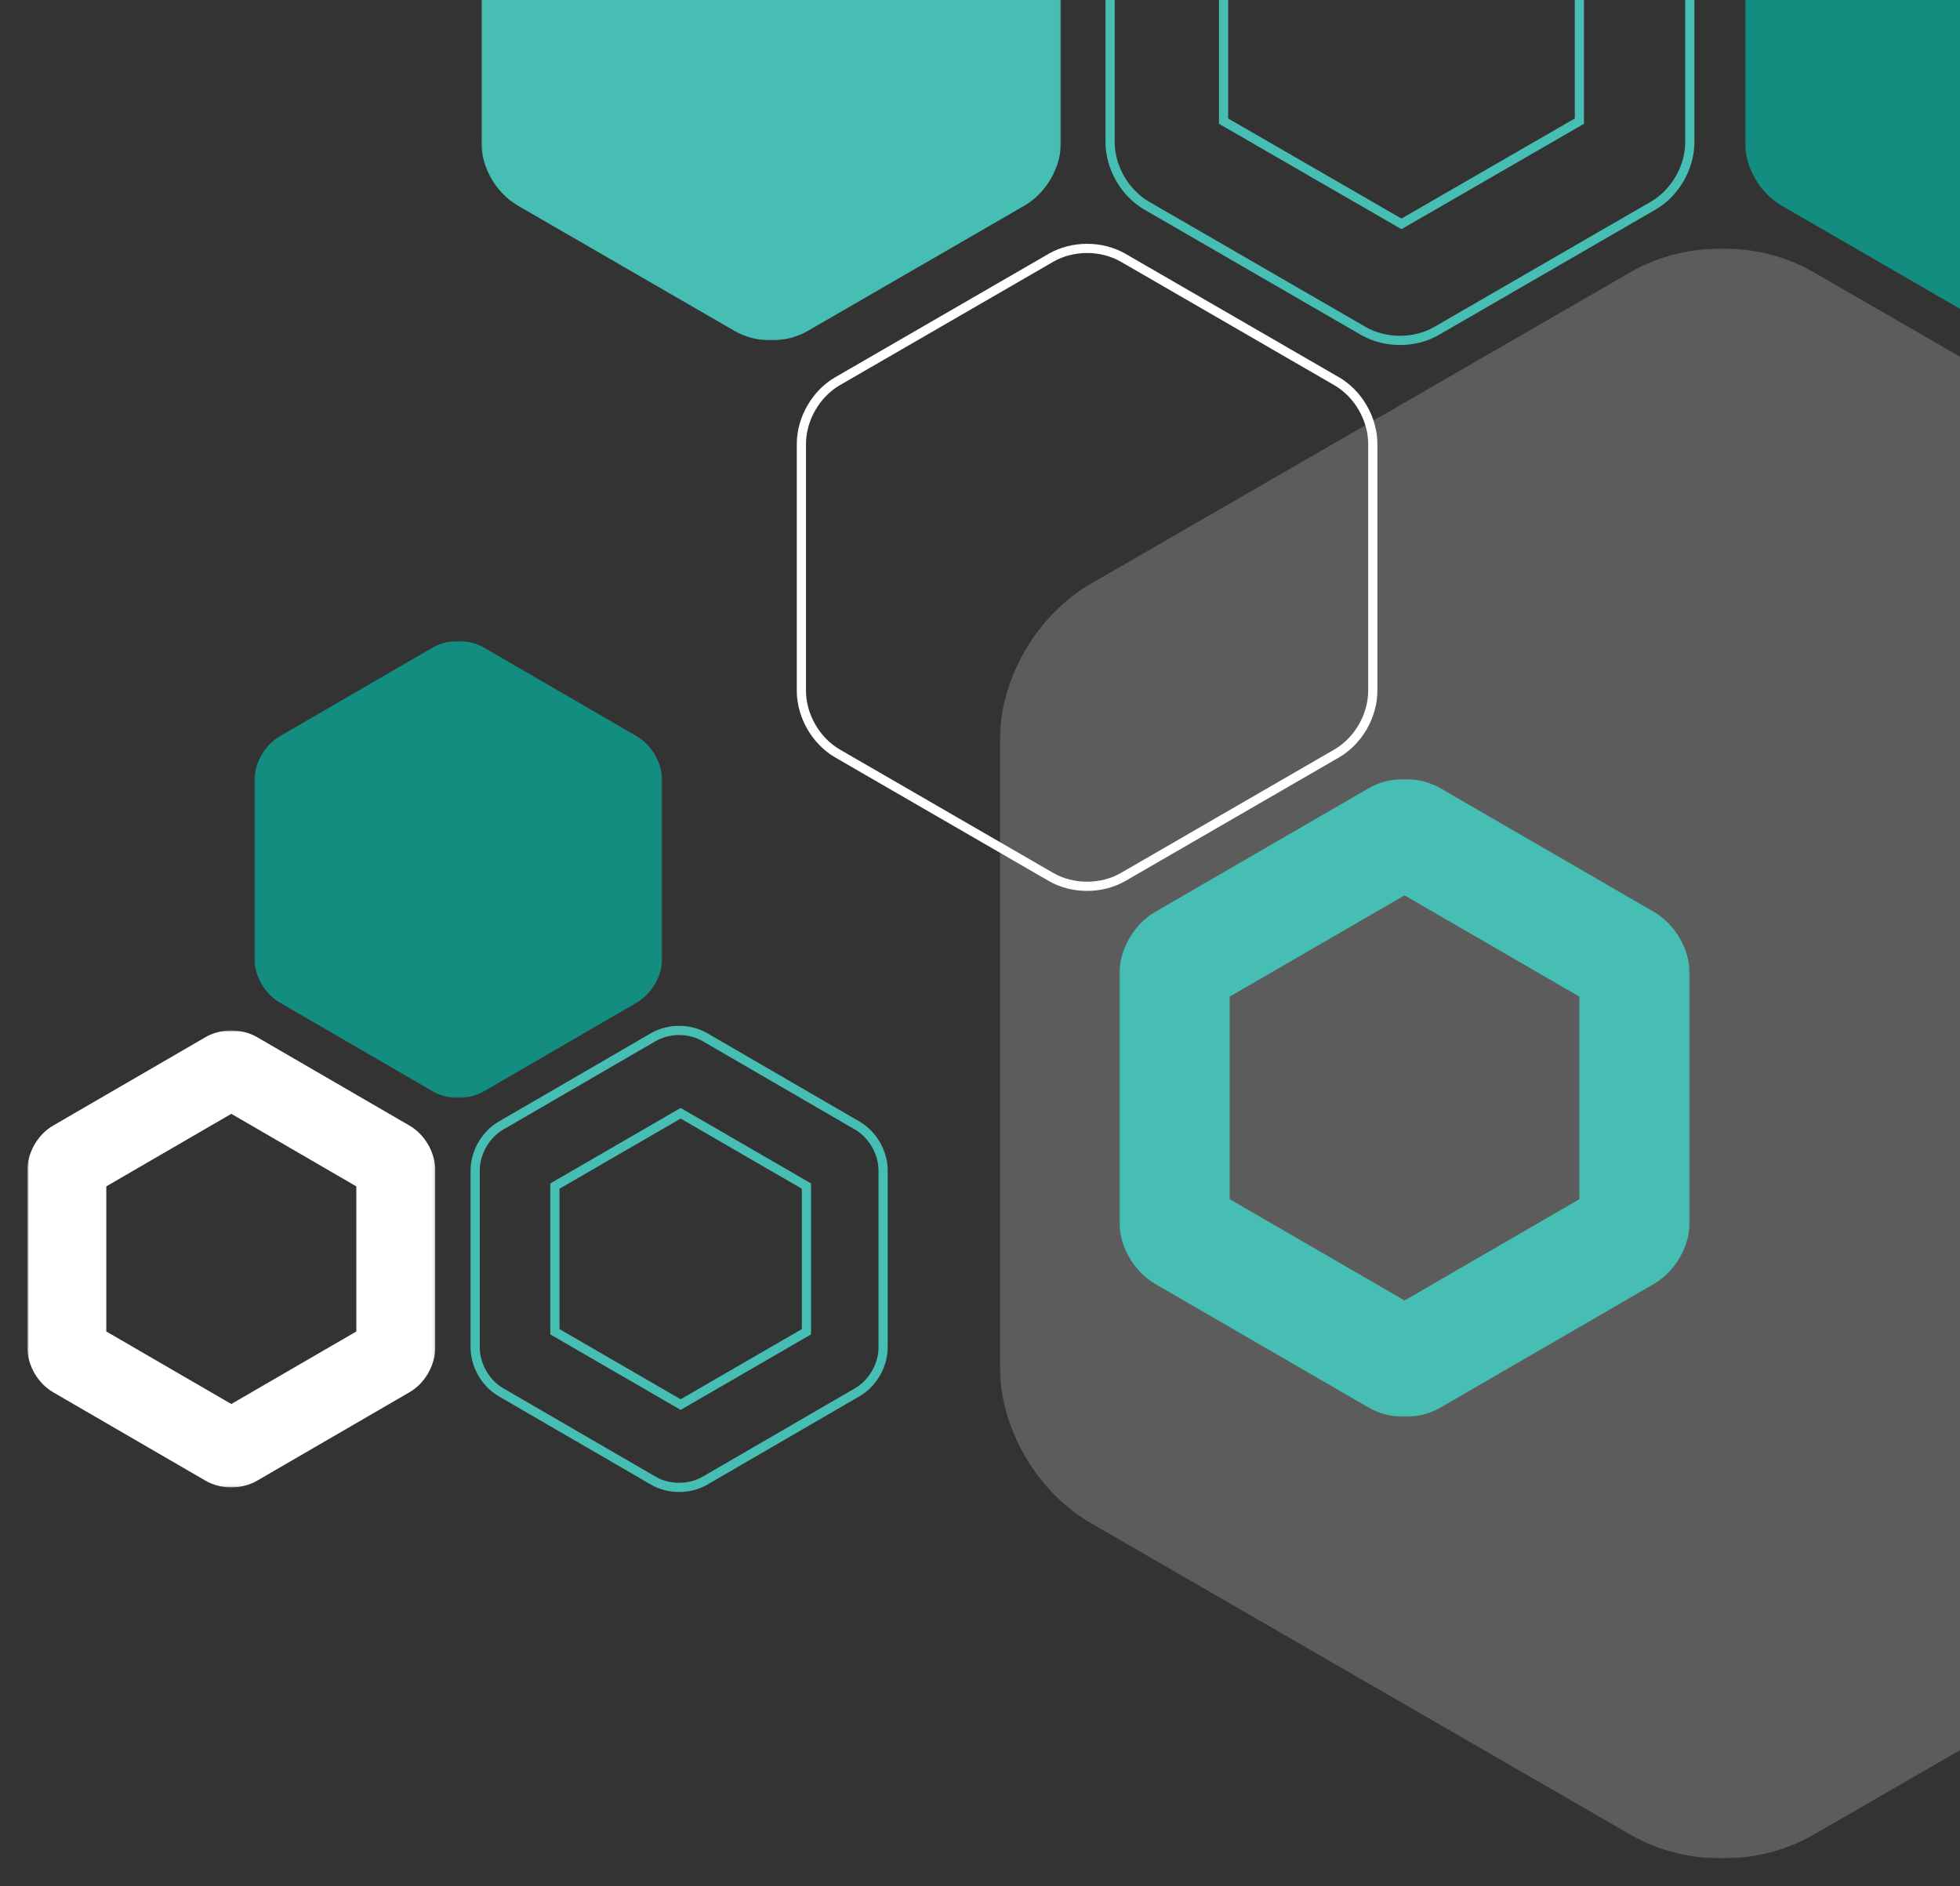
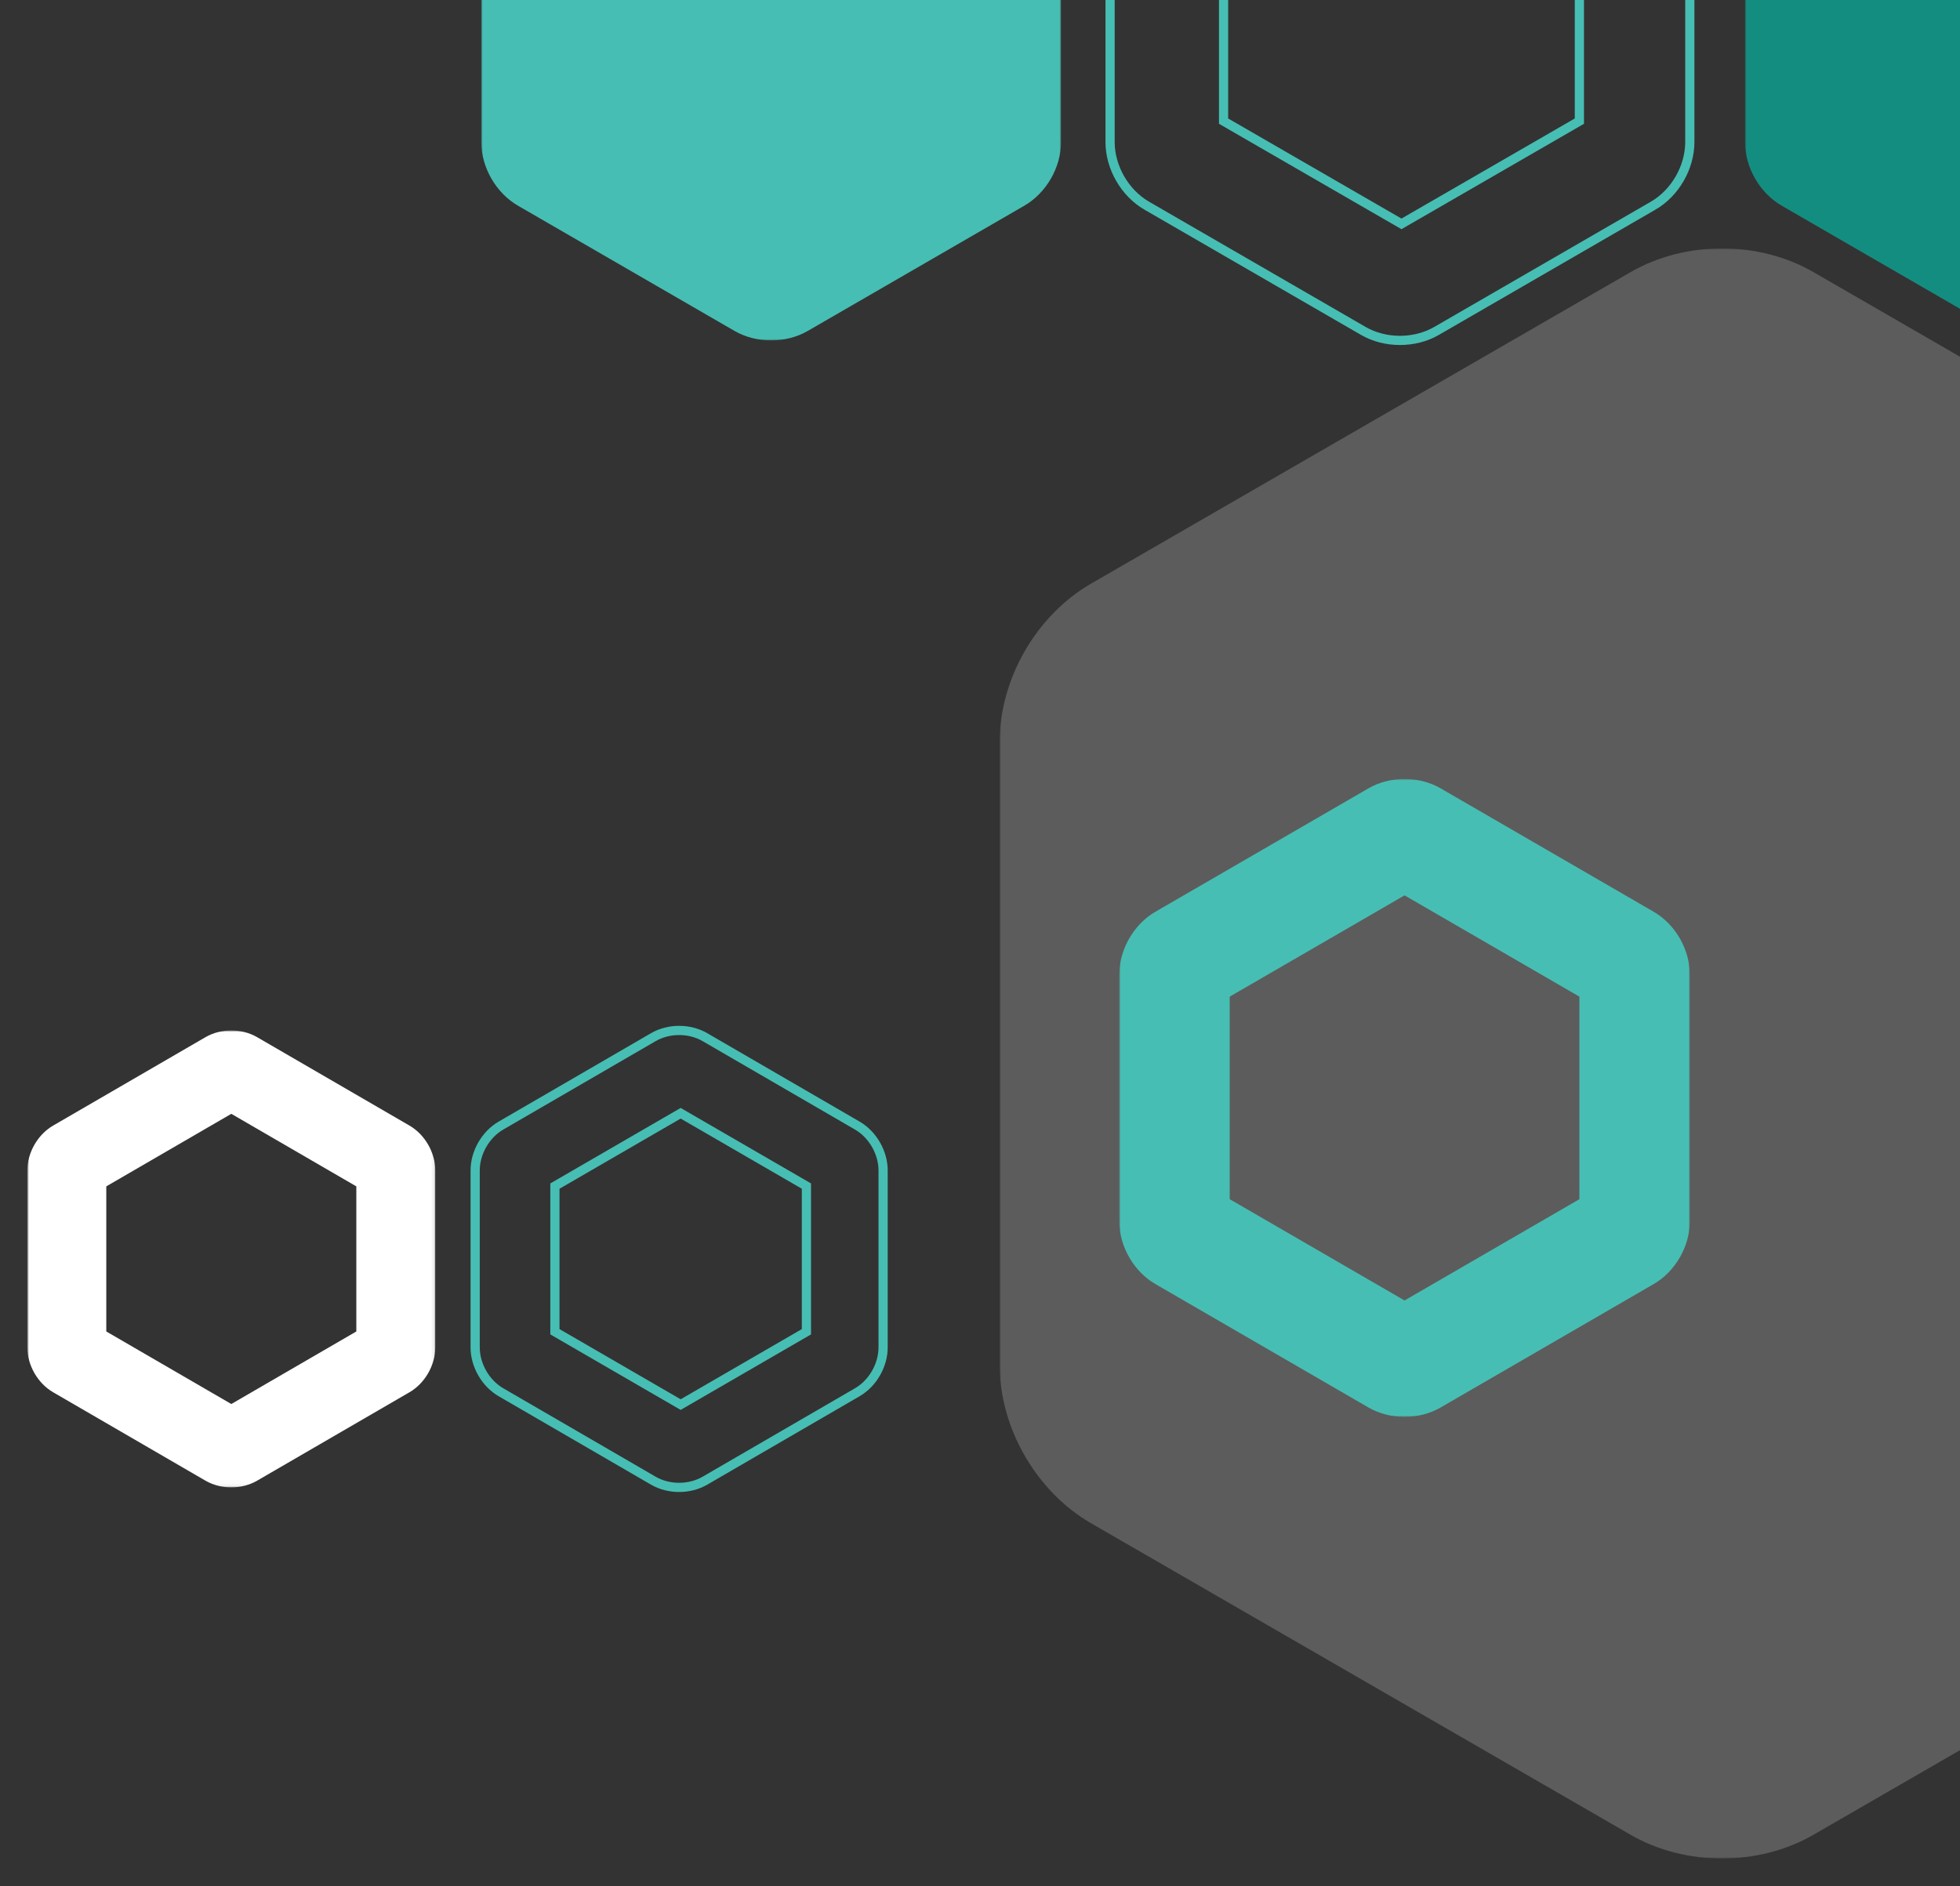
<svg xmlns="http://www.w3.org/2000/svg" xmlns:xlink="http://www.w3.org/1999/xlink" width="639px" height="615px" viewBox="0 0 639 615" version="1.1">
  <rect x="0" y="0" width="639" height="615" fill="#333333" stroke="none" />
  <title>Artboard</title>
  <defs>
    <polygon id="path-1" points="0 0 471 0 471 525 0 525" />
    <polygon id="path-3" points="0 0 189 0 189 211 0 211" />
    <polygon id="path-5" points="0 0 189 0 189 211 0 211" />
-     <polygon id="path-7" points="0 0 133 0 133 149 0 149" />
    <polygon id="path-9" points="-0.088 -0.059 132.912 -0.059 132.912 148.941 -0.088 148.941" />
    <polygon id="path-11" points="0 0 186 0 186 208 0 208" />
  </defs>
  <g id="Artboard" stroke="none" stroke-width="1" fill="none" fill-rule="evenodd">
    <g id="Group-13" transform="translate(9, -100)">
      <path d="M171.912,486.75 L212.911,463 L253.912,486.75 L253.912,534.249 L212.911,558 L171.912,534.249 L171.912,486.75 Z M154.322,553.975 L204.004,582.813 C209.032,585.729 215.789,585.729 220.821,582.81 L270.501,553.975 L270.503,553.975 C275.532,551.056 278.912,545.171 278.912,539.333 L278.912,481.666 C278.912,475.828 275.532,469.944 270.501,467.023 L220.818,438.189 C218.305,436.729 215.358,436 212.412,436 C209.465,436 206.517,436.731 204.001,438.19 L154.321,467.023 C149.292,469.944 145.912,475.828 145.912,481.666 L145.912,539.333 C145.912,545.171 149.292,551.056 154.322,553.975 Z" id="Stroke-6-Copy-3" stroke="#47BEB3" stroke-width="3" />
      <path d="M389.912,72.499 L447.911,39 L505.912,72.499 L505.912,139.498 L447.911,173 L389.912,139.498 L389.912,72.499 Z M364.864,167.066 L435.464,207.903 C442.609,212.033 452.21,212.033 459.361,207.899 L529.96,167.066 L529.962,167.066 C537.109,162.932 541.912,154.598 541.912,146.33 L541.912,64.668 C541.912,56.401 537.109,48.068 529.96,43.932 L459.357,3.099 C455.786,1.032 451.599,0 447.412,0 C443.225,0 439.035,1.034 435.46,3.101 L364.861,43.932 C357.715,48.068 352.912,56.401 352.912,64.668 L352.912,146.33 C352.912,154.598 357.715,162.932 364.864,167.066 Z" id="Stroke-6-Copy-5" stroke="#47BEB3" stroke-width="3" />
      <g id="Group-10-Copy-5" opacity="0.2" transform="translate(316.912, 181)">
        <mask id="mask-2" fill="white">
          <use xlink:href="#path-1" />
        </mask>
        <g id="Clip-9" />
        <path d="M29.785,415.686 L205.728,517.291 C223.533,527.571 247.467,527.571 265.288,517.285 L441.22,415.686 C459.031,405.401 471,384.663 471,364.093 L471,160.904 C471,140.334 459.031,119.596 441.22,109.311 L265.277,7.706 C256.372,2.569 245.942,0 235.508,0 C225.073,0 214.628,2.574 205.718,7.717 L29.785,109.311 C11.975,119.596 0,140.334 0,160.904 L0,364.093 C0,384.663 11.975,405.401 29.785,415.686" id="Fill-8" fill="#FFFFFF" mask="url(#mask-2)" />
      </g>
-       <path d="M264.049,345.691 L333.637,385.946 C340.679,390.019 350.143,390.019 357.191,385.942 L426.774,345.691 C433.821,341.614 438.555,333.4 438.555,325.25 L438.555,244.749 C438.555,236.599 433.821,228.383 426.774,224.308 L357.187,184.053 C353.665,182.018 349.54,181 345.413,181 C341.286,181 337.157,182.02 333.633,184.057 L264.047,224.308 C257.003,228.383 252.269,236.599 252.269,244.749 L252.269,325.25 C252.269,333.4 257.003,341.614 264.049,345.691 Z" id="Stroke-4" stroke="#FFFFFF" stroke-width="3" />
      <g id="Group-10-Copy-9" transform="translate(147.912, 0)">
        <mask id="mask-4" fill="white">
          <use xlink:href="#path-3" />
        </mask>
        <g id="Clip-9" />
        <path d="M11.952,167.066 L82.553,207.902 C89.698,212.033 99.302,212.033 106.453,207.899 L177.05,167.066 C184.197,162.932 189,154.598 189,146.331 L189,64.668 C189,56.401 184.197,48.066 177.05,43.933 L106.449,3.097 C102.875,1.032 98.69,0 94.503,0 C90.316,0 86.125,1.034 82.549,3.101 L11.952,43.933 C4.805,48.066 0,56.401 0,64.668 L0,146.331 C0,154.598 4.805,162.932 11.952,167.066" id="Fill-8" fill="#47BEB3" mask="url(#mask-4)" />
      </g>
      <g id="Group-10-Copy-10" transform="translate(559.912, 0)">
        <mask id="mask-6" fill="white">
          <use xlink:href="#path-5" />
        </mask>
        <g id="Clip-9" />
        <path d="M11.952,167.066 L82.553,207.902 C89.698,212.033 99.302,212.033 106.453,207.899 L177.05,167.066 C184.197,162.932 189,154.598 189,146.331 L189,64.668 C189,56.401 184.197,48.066 177.05,43.933 L106.449,3.097 C102.875,1.032 98.69,0 94.503,0 C90.316,0 86.125,1.034 82.549,3.101 L11.952,43.933 C4.805,48.066 0,56.401 0,64.668 L0,146.331 C0,154.598 4.805,162.932 11.952,167.066" id="Fill-8" fill="#148D81" mask="url(#mask-6)" />
      </g>
      <g id="Group-10-Copy-8" transform="translate(73.912, 309)">
        <mask id="mask-8" fill="white">
          <use xlink:href="#path-7" />
        </mask>
        <g id="Clip-9" />
-         <path d="M8.411,117.976 L58.093,146.812 C63.121,149.73 69.879,149.73 74.911,146.811 L124.591,117.976 C129.62,115.057 133,109.171 133,103.333 L133,45.666 C133,39.828 129.62,33.942 124.591,31.023 L74.908,2.187 C72.394,0.729 69.449,0 66.502,0 C63.556,0 60.606,0.731 58.09,2.19 L8.411,31.023 C3.381,33.942 0,39.828 0,45.666 L0,103.333 C0,109.171 3.381,115.057 8.411,117.976" id="Fill-8" fill="#148D81" mask="url(#mask-8)" />
      </g>
      <g id="Group-3-Copy-5" transform="translate(0, 436.059)">
        <mask id="mask-10" fill="white">
          <use xlink:href="#path-9" />
        </mask>
        <g id="Clip-2" />
        <path d="M25.653,50.784 L66.412,27.128 L107.172,50.784 L107.172,98.097 L66.412,121.754 L25.653,98.097 L25.653,50.784 Z M8.322,117.917 L58.004,146.754 C63.032,149.671 69.789,149.671 74.821,146.752 L124.501,117.917 L124.503,117.917 C129.532,114.998 132.912,109.112 132.912,103.274 L132.912,45.607 C132.912,39.769 129.532,33.885 124.501,30.965 L74.818,2.13 C72.305,0.67 69.358,-0.059 66.412,-0.059 C63.465,-0.059 60.517,0.672 58.001,2.131 L8.321,30.965 C3.292,33.885 -0.088,39.769 -0.088,45.607 L-0.088,103.274 C-0.088,109.112 3.292,114.998 8.322,117.917 L8.322,117.917 Z" id="Fill-1" fill="#FFFFFF" mask="url(#mask-10)" />
      </g>
      <g id="Group-3-Copy-6" transform="translate(355.912, 354)">
        <mask id="mask-12" fill="white">
          <use xlink:href="#path-11" />
        </mask>
        <g id="Clip-2" />
        <path d="M35.999,70.976 L93,37.953 L150.003,70.976 L150.003,137.023 L93,170.048 L35.999,137.023 L35.999,70.976 Z M81.242,204.947 C88.273,209.018 97.723,209.018 104.76,204.943 L174.238,164.691 C181.273,160.616 186,152.4 186,144.25 L186,63.749 C186,55.599 181.273,47.385 174.238,43.308 L104.756,3.055 C101.241,1.018 97.121,0 93,0 C88.879,0 84.757,1.02 81.238,3.057 L11.76,43.308 C4.727,47.385 0,55.599 0,63.749 L0,144.25 C0,152.4 4.727,160.616 11.762,164.691 L81.242,204.947 Z" id="Fill-1" fill="#47BEB3" mask="url(#mask-12)" />
      </g>
    </g>
  </g>
</svg>